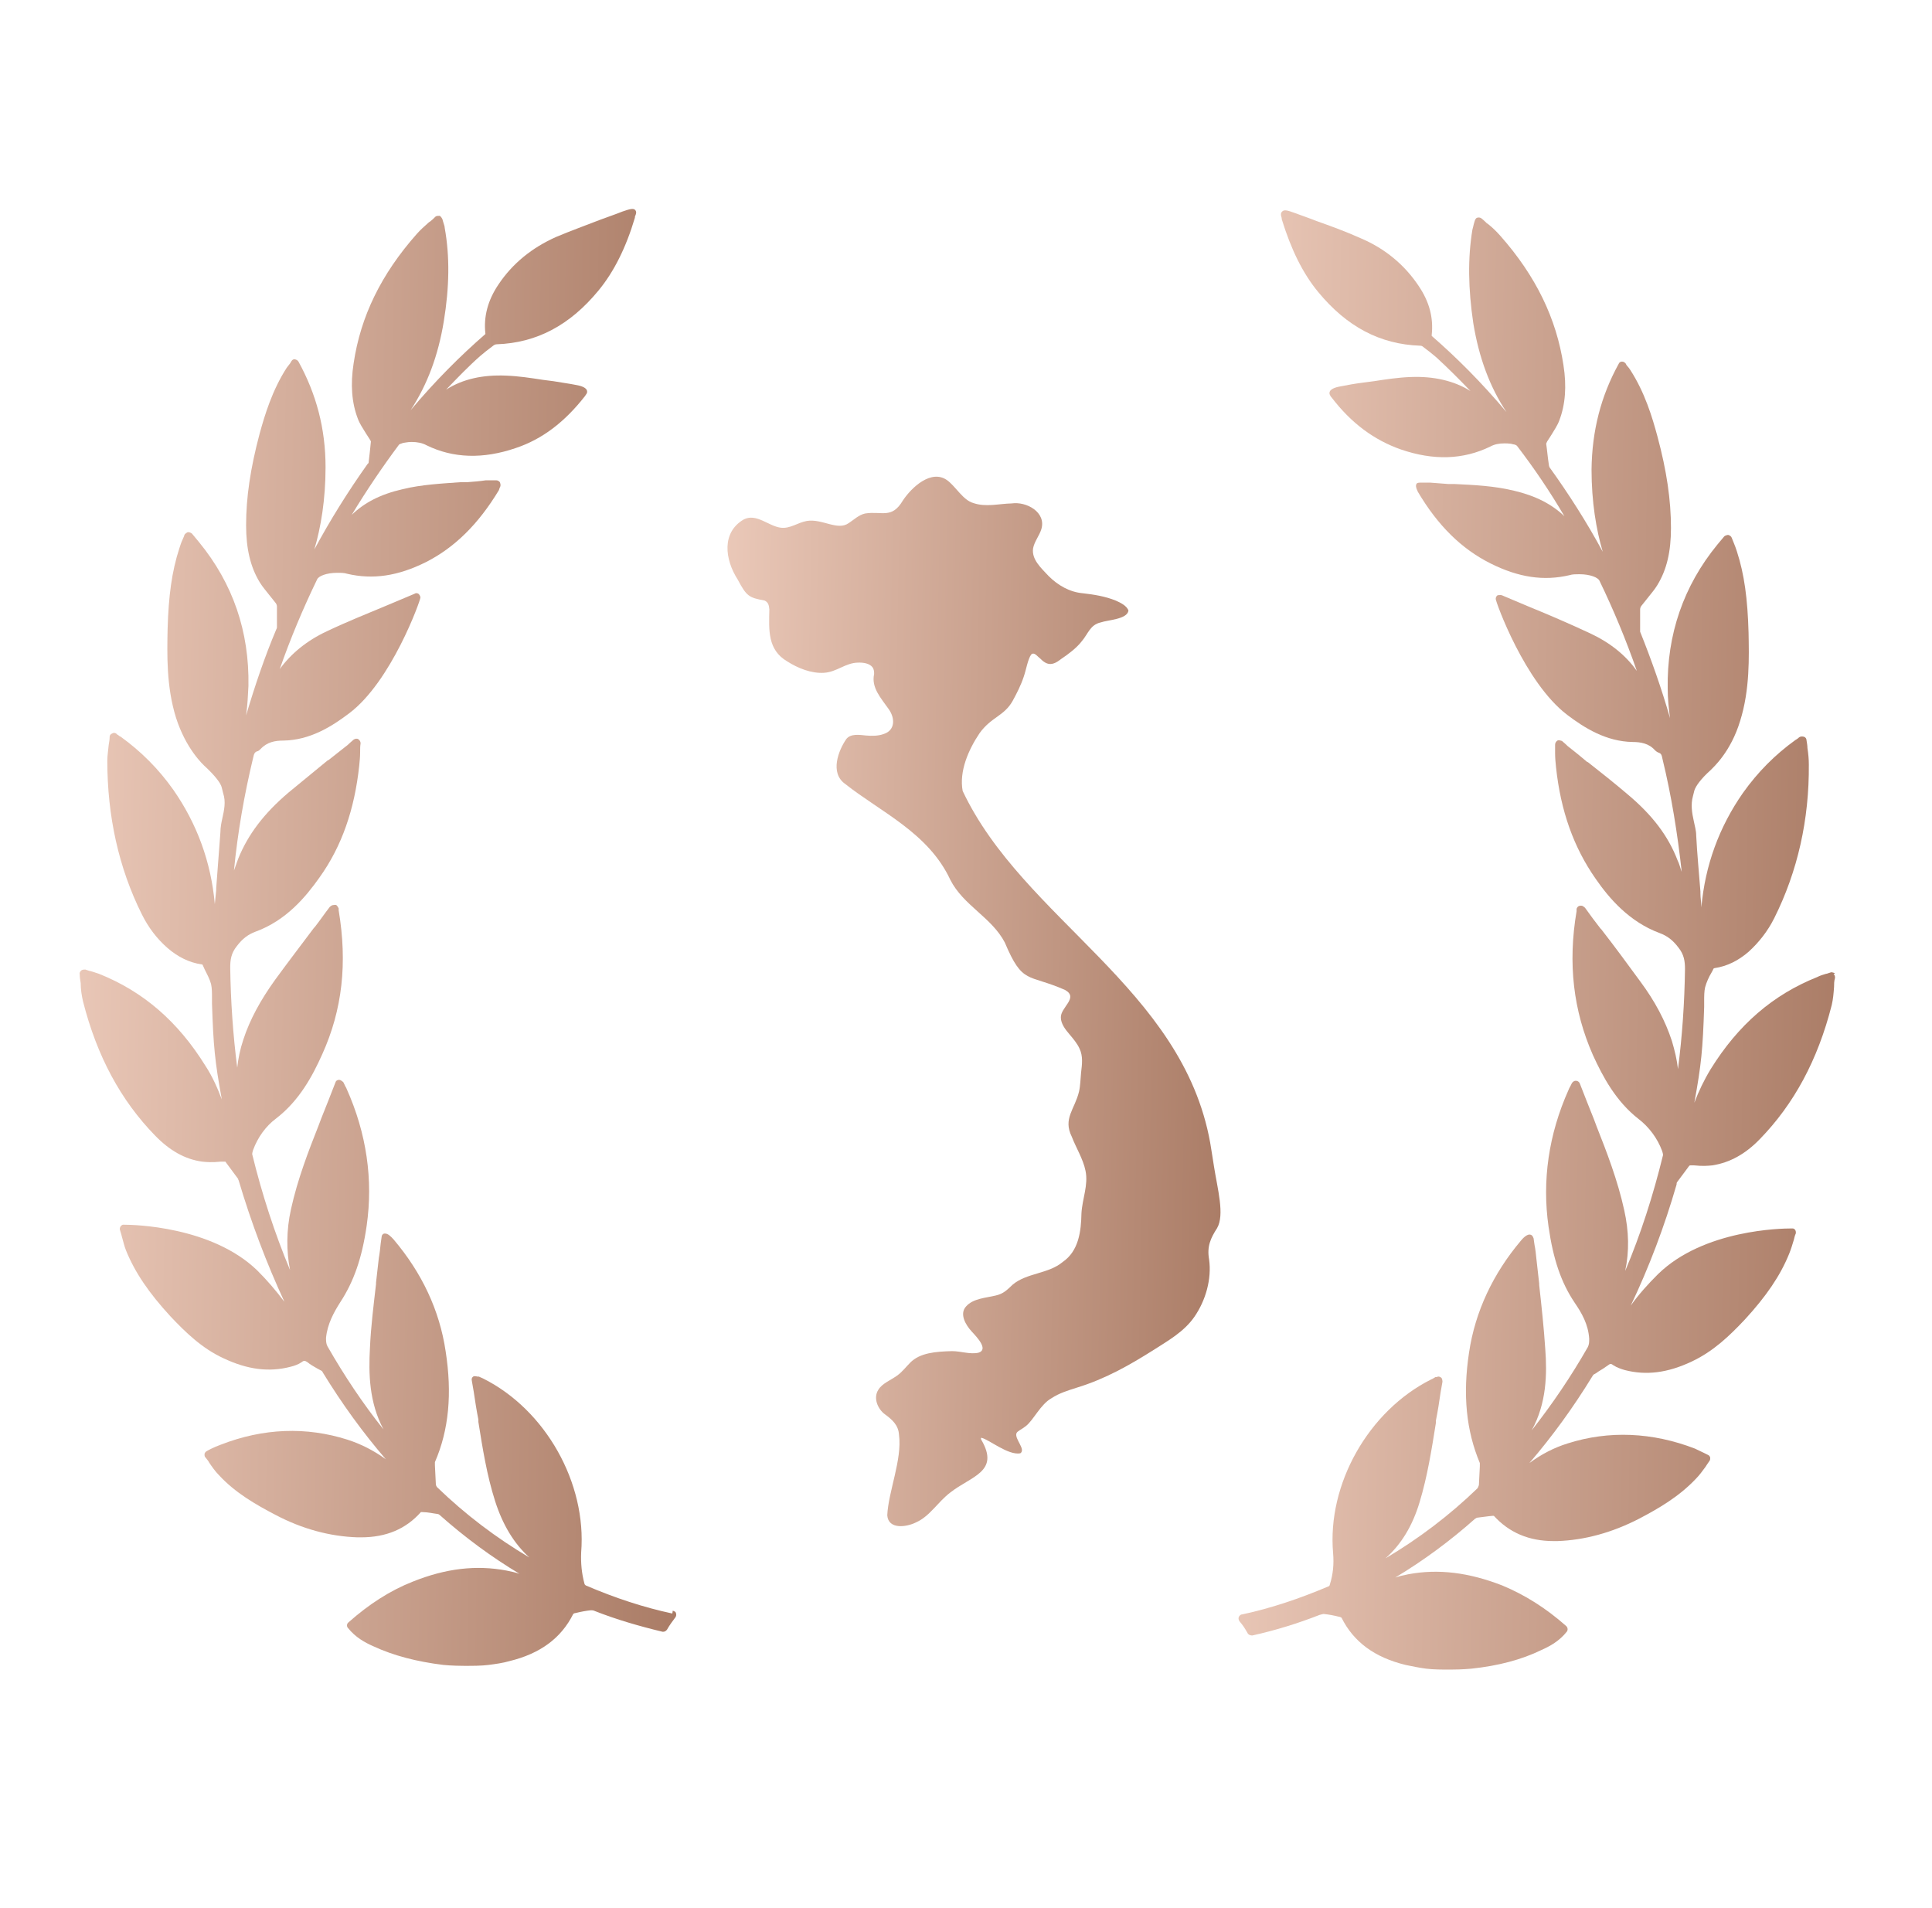
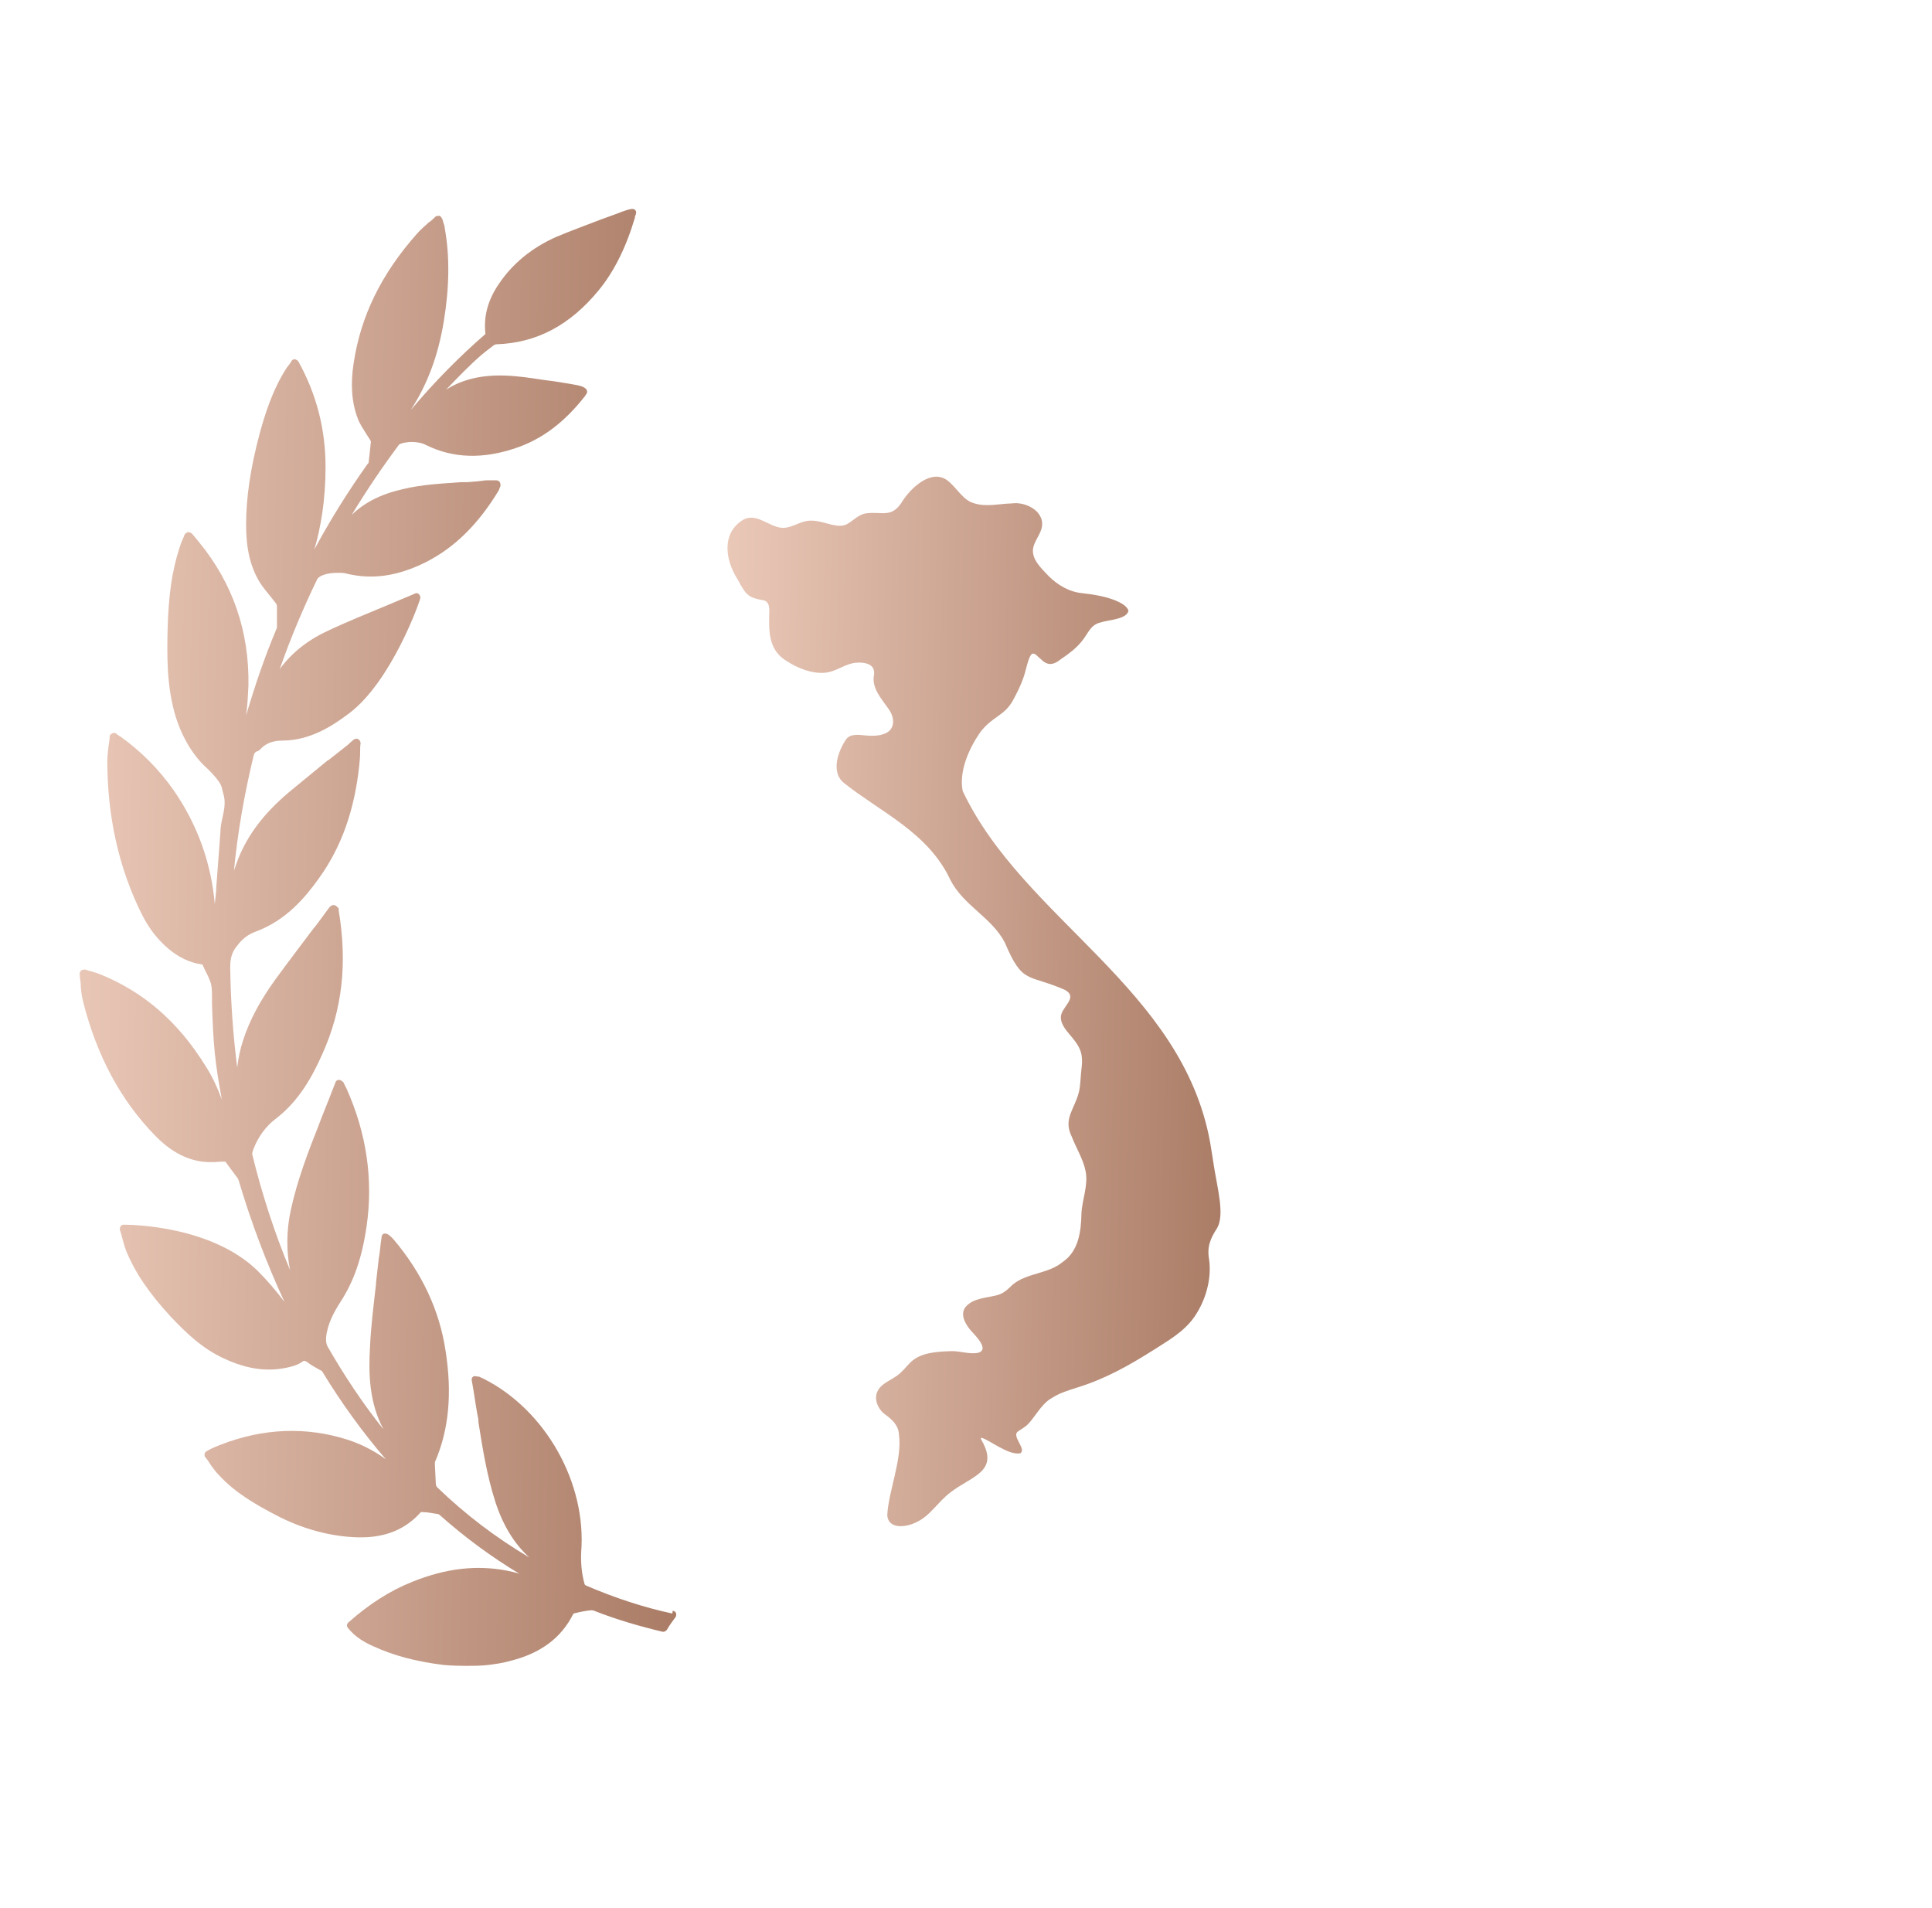
<svg xmlns="http://www.w3.org/2000/svg" width="81" height="80" viewBox="0 0 81 80" fill="none">
-   <path d="M76.933 40.807C76.933 40.807 76.816 40.748 76.757 40.768C76.698 40.787 76.64 40.807 76.581 40.827H76.561C76.424 40.866 76.306 40.905 76.189 40.964C74.328 41.708 72.878 42.962 71.722 44.823C71.448 45.274 71.212 45.764 71.036 46.234C71.33 44.627 71.389 44.001 71.448 42.218C71.448 42.139 71.448 42.061 71.448 41.983C71.448 41.767 71.448 41.571 71.487 41.395C71.546 41.179 71.643 40.964 71.761 40.768C71.8 40.709 71.82 40.65 71.839 40.611L71.879 40.591C72.408 40.513 72.878 40.278 73.309 39.906C73.74 39.514 74.112 39.044 74.386 38.495C75.366 36.536 75.856 34.361 75.836 32.049C75.836 31.834 75.817 31.618 75.778 31.363C75.778 31.265 75.758 31.148 75.738 31.03C75.738 30.971 75.699 30.913 75.64 30.893C75.582 30.873 75.523 30.873 75.464 30.893C75.425 30.913 75.405 30.932 75.386 30.952C75.327 30.991 75.307 31.011 75.268 31.03C74.426 31.638 73.701 32.362 73.074 33.244C72.075 34.675 71.487 36.281 71.33 38.044C71.33 37.849 71.291 37.653 71.291 37.457V37.378C71.232 36.614 71.154 35.811 71.114 35.027C71.114 34.831 71.056 34.635 71.016 34.439C70.938 34.087 70.879 33.734 70.977 33.381C70.997 33.303 71.016 33.225 71.036 33.146C71.095 32.95 71.33 32.637 71.702 32.304C71.839 32.167 72.564 31.52 72.956 30.227C73.368 28.914 73.328 27.543 73.309 26.524C73.27 25.113 73.132 24.075 72.819 23.115C72.78 22.997 72.741 22.88 72.682 22.743C72.662 22.684 72.623 22.605 72.603 22.547C72.584 22.488 72.525 22.449 72.466 22.429H72.427C72.427 22.429 72.329 22.449 72.29 22.488L71.996 22.84C70.585 24.565 69.88 26.602 69.919 28.875C69.919 29.267 69.959 29.678 70.017 30.109C69.665 28.875 69.234 27.66 68.763 26.485C68.763 26.465 68.763 26.426 68.763 26.406V26.25C68.763 26.015 68.763 25.779 68.763 25.544C68.763 25.505 68.783 25.427 68.842 25.368C68.92 25.27 68.998 25.172 69.077 25.074C69.214 24.898 69.371 24.721 69.488 24.526C69.88 23.879 70.056 23.134 70.056 22.135C70.056 20.979 69.88 19.745 69.488 18.295C69.273 17.492 68.959 16.453 68.352 15.513C68.313 15.454 68.273 15.395 68.215 15.337C68.195 15.317 68.176 15.278 68.156 15.239C68.117 15.199 68.078 15.16 67.999 15.16C67.94 15.16 67.882 15.199 67.862 15.258C67.118 16.61 66.745 18.06 66.726 19.686C66.726 21.038 66.922 22.214 67.196 23.134C66.53 21.9 65.766 20.705 64.962 19.588L64.943 19.529C64.884 19.157 64.864 18.863 64.825 18.608C64.825 18.608 64.825 18.589 64.864 18.511C64.923 18.413 64.982 18.334 65.041 18.236C65.158 18.04 65.295 17.844 65.374 17.629C65.629 16.963 65.687 16.199 65.55 15.317C65.256 13.358 64.394 11.575 62.905 9.89C62.748 9.714 62.592 9.557 62.396 9.4L62.337 9.361C62.337 9.361 62.2 9.224 62.121 9.165C62.082 9.126 62.004 9.106 61.945 9.126C61.886 9.126 61.847 9.204 61.828 9.263L61.788 9.4C61.788 9.4 61.749 9.576 61.73 9.635C61.534 10.83 61.553 12.104 61.769 13.554C62.004 14.984 62.455 16.218 63.16 17.276C62.121 16.042 61.083 15.004 60.025 14.083C60.025 14.083 60.025 14.063 60.025 14.043C60.103 13.319 59.927 12.652 59.476 11.986C58.889 11.105 58.066 10.419 57.047 9.988C56.44 9.714 55.793 9.478 55.186 9.263C54.892 9.145 54.598 9.047 54.284 8.93C53.971 8.812 53.853 8.793 53.775 8.851C53.677 8.93 53.697 9.008 53.736 9.145V9.185C54.128 10.458 54.617 11.457 55.264 12.241C56.459 13.691 57.85 14.435 59.535 14.494C59.594 14.494 59.633 14.514 59.653 14.533C59.888 14.71 60.064 14.847 60.221 14.984C60.711 15.434 61.181 15.905 61.651 16.395C60.965 15.963 60.103 15.768 59.143 15.807C58.614 15.826 58.105 15.905 57.596 15.983C57.439 16.003 57.302 16.022 57.145 16.042C56.831 16.081 56.498 16.14 56.205 16.199C56.087 16.218 55.813 16.277 55.754 16.414C55.734 16.453 55.734 16.512 55.754 16.551C55.773 16.59 55.793 16.63 55.832 16.669C56.655 17.747 57.615 18.452 58.732 18.844C60.103 19.314 61.338 19.275 62.474 18.726C62.65 18.628 62.846 18.589 63.081 18.589C63.258 18.589 63.395 18.608 63.434 18.628C63.493 18.628 63.591 18.667 63.611 18.706C64.316 19.627 64.982 20.607 65.589 21.645C65.06 21.136 64.375 20.783 63.454 20.568C62.631 20.372 61.808 20.333 61.005 20.294H60.73C60.476 20.274 60.221 20.254 59.966 20.235H59.535C59.535 20.235 59.418 20.235 59.398 20.274C59.359 20.313 59.359 20.392 59.379 20.45C59.379 20.489 59.437 20.587 59.437 20.607C60.28 22.037 61.279 23.017 62.494 23.624C63.669 24.212 64.727 24.369 65.805 24.114C65.922 24.075 66.079 24.075 66.216 24.075C66.667 24.075 67 24.212 67.059 24.349C67.647 25.564 68.176 26.837 68.626 28.131C68.156 27.464 67.49 26.935 66.647 26.544C65.805 26.152 64.943 25.779 64.081 25.427C63.708 25.27 63.336 25.113 62.964 24.956C62.905 24.937 62.846 24.956 62.788 24.956C62.729 24.996 62.709 25.055 62.709 25.113C62.709 25.231 63.924 28.62 65.707 29.972C66.432 30.521 67.333 31.089 68.45 31.109C68.783 31.109 69.136 31.167 69.39 31.461C69.43 31.5 69.488 31.54 69.547 31.559C69.645 31.598 69.665 31.638 69.704 31.834C70.076 33.362 70.331 34.949 70.507 36.555C70.448 36.399 70.409 36.222 70.331 36.066C69.939 35.047 69.273 34.165 68.215 33.283C67.686 32.833 67.118 32.382 66.569 31.951H66.549C66.295 31.736 66.059 31.54 65.805 31.344C65.746 31.305 65.707 31.265 65.648 31.207L65.491 31.069C65.491 31.069 65.354 31.011 65.295 31.05C65.237 31.089 65.198 31.148 65.198 31.226C65.198 31.344 65.198 31.442 65.198 31.54V31.579C65.198 31.775 65.217 31.971 65.237 32.167C65.433 34.008 65.981 35.536 66.902 36.849C67.47 37.672 68.313 38.652 69.586 39.122C69.9 39.239 70.135 39.416 70.37 39.729C70.605 40.023 70.644 40.298 70.644 40.631C70.625 42.041 70.527 43.452 70.35 44.823C70.311 44.451 70.213 44.04 70.096 43.648C69.821 42.805 69.39 41.983 68.763 41.14C68.234 40.415 67.686 39.671 67.137 38.965L67.098 38.926C66.882 38.652 66.667 38.358 66.471 38.084C66.432 38.025 66.373 38.005 66.353 37.986C66.314 37.966 66.255 37.966 66.197 37.986C66.157 38.005 66.118 38.044 66.099 38.103C66.099 38.103 66.099 38.162 66.099 38.201C65.727 40.395 65.962 42.374 66.784 44.236C67.196 45.137 67.745 46.175 68.704 46.92C69.136 47.253 69.488 47.723 69.684 48.252C69.723 48.37 69.723 48.409 69.723 48.428C69.312 50.113 68.783 51.759 68.136 53.287C68.313 52.465 68.293 51.622 68.097 50.74C67.823 49.486 67.353 48.272 66.941 47.233L66.824 46.92C66.628 46.43 66.432 45.94 66.236 45.431C66.216 45.372 66.157 45.313 66.059 45.313C66.001 45.313 65.942 45.352 65.903 45.411L65.844 45.529C65.844 45.529 65.785 45.627 65.766 45.685C64.923 47.566 64.649 49.506 64.923 51.426C65.119 52.798 65.452 53.777 66.02 54.62C66.314 55.051 66.589 55.521 66.628 56.128C66.628 56.266 66.628 56.364 66.569 56.481C65.864 57.715 65.08 58.871 64.218 59.968C64.845 58.832 64.864 57.598 64.786 56.559C64.727 55.658 64.629 54.757 64.531 53.875V53.816C64.492 53.464 64.453 53.111 64.414 52.778C64.394 52.582 64.375 52.386 64.335 52.19L64.296 51.916C64.296 51.916 64.257 51.798 64.198 51.779C64.1 51.72 63.944 51.798 63.767 52.014C62.592 53.405 61.847 54.992 61.592 56.697C61.318 58.48 61.475 59.988 62.043 61.34C62.043 61.379 62.043 61.458 62.043 61.477L62.004 62.261C62.004 62.261 61.965 62.378 61.945 62.398C60.77 63.534 59.476 64.514 58.085 65.337C58.752 64.749 59.222 63.965 59.516 62.986C59.849 61.889 60.025 60.752 60.201 59.655V59.557C60.28 59.165 60.339 58.793 60.397 58.382L60.476 57.931C60.476 57.931 60.476 57.794 60.417 57.755C60.358 57.715 60.299 57.696 60.24 57.735H60.182C60.182 57.735 60.064 57.813 60.005 57.833C57.38 59.146 55.636 62.222 55.891 65.121C55.93 65.572 55.891 66.003 55.754 66.434C55.754 66.473 55.715 66.512 55.695 66.512C54.441 67.041 53.266 67.433 52.07 67.688C52.012 67.688 51.953 67.747 51.933 67.806C51.914 67.864 51.933 67.923 51.972 67.982C52.11 68.139 52.208 68.295 52.306 68.472C52.345 68.55 52.443 68.57 52.502 68.57C53.481 68.354 54.422 68.06 55.323 67.708C55.401 67.688 55.46 67.668 55.499 67.668C55.695 67.688 55.911 67.727 56.146 67.786C56.185 67.786 56.244 67.825 56.244 67.825C56.753 68.844 57.635 69.49 58.928 69.804C59.202 69.863 59.496 69.922 59.79 69.961C60.103 70 60.437 70 60.809 70C61.318 70 61.671 69.961 61.69 69.961C62.807 69.843 63.787 69.588 64.629 69.177C64.982 69.02 65.374 68.805 65.687 68.413C65.746 68.335 65.727 68.237 65.668 68.178C64.806 67.414 63.924 66.865 62.983 66.473C61.573 65.925 60.299 65.768 59.045 66.003C58.849 66.042 58.673 66.081 58.497 66.14C59.672 65.435 60.789 64.612 61.847 63.672C61.867 63.672 61.906 63.632 61.925 63.632C62.102 63.613 62.337 63.574 62.572 63.554C62.592 63.554 62.631 63.554 62.631 63.554C63.277 64.259 64.1 64.612 65.139 64.612C65.198 64.612 65.237 64.612 65.295 64.612C66.432 64.573 67.588 64.259 68.724 63.672C69.547 63.24 70.389 62.751 71.095 62.006C71.252 61.849 71.389 61.654 71.506 61.497C71.506 61.497 71.604 61.34 71.663 61.262C71.702 61.222 71.702 61.164 71.702 61.124C71.702 61.085 71.663 61.026 71.624 61.007C71.624 61.007 71.31 60.85 71.056 60.733C69.273 60.047 67.451 59.968 65.727 60.517C65.158 60.693 64.629 60.968 64.12 61.34C65.08 60.223 65.962 59.008 66.765 57.696L66.804 57.637C66.882 57.598 66.941 57.559 67.02 57.5C67.157 57.422 67.274 57.343 67.411 57.245C67.509 57.167 67.549 57.167 67.647 57.245C67.803 57.343 67.98 57.402 68.117 57.441C69.018 57.676 69.919 57.559 70.918 57.088C71.839 56.657 72.525 55.991 73.152 55.325C74.053 54.345 74.641 53.483 75.013 52.562C75.092 52.367 75.15 52.171 75.209 51.975C75.229 51.896 75.249 51.798 75.288 51.72C75.307 51.622 75.268 51.524 75.17 51.505H75.092C74.719 51.505 71.428 51.544 69.508 53.425C69.096 53.836 68.705 54.267 68.371 54.737C69.136 53.131 69.782 51.426 70.291 49.663C70.291 49.663 70.291 49.584 70.311 49.565L70.821 48.879C70.821 48.879 70.84 48.859 70.879 48.859C70.879 48.859 70.899 48.859 70.918 48.859H71.016C71.389 48.899 71.604 48.879 71.8 48.859C72.525 48.742 73.172 48.389 73.779 47.762C75.209 46.293 76.209 44.451 76.796 42.139C76.855 41.885 76.875 41.649 76.894 41.375C76.894 41.258 76.894 41.14 76.933 41.003C76.933 40.944 76.933 40.885 76.875 40.846L76.933 40.807Z" fill="url(#paint0_linear_72_112)" />
-   <path d="M28.187 67.649C26.992 67.394 25.797 67.002 24.562 66.473C24.562 66.473 24.503 66.434 24.503 66.395C24.386 65.964 24.347 65.533 24.366 65.082C24.601 62.183 22.877 59.107 20.252 57.794C20.193 57.774 20.134 57.735 20.075 57.715H20.017C20.017 57.715 19.88 57.676 19.84 57.715C19.782 57.755 19.762 57.813 19.782 57.892L19.86 58.343C19.919 58.734 19.977 59.126 20.056 59.518V59.616C20.232 60.713 20.409 61.85 20.761 62.947C21.075 63.926 21.545 64.71 22.191 65.298C20.8 64.475 19.507 63.495 18.332 62.359C18.312 62.339 18.273 62.281 18.273 62.222L18.234 61.438C18.234 61.438 18.234 61.34 18.234 61.301C18.822 59.949 18.959 58.421 18.684 56.657C18.43 54.933 17.685 53.366 16.51 51.975C16.372 51.818 16.255 51.72 16.157 51.72C16.137 51.72 16.118 51.72 16.098 51.72C16.039 51.74 16 51.799 16 51.857L15.961 52.132C15.941 52.328 15.922 52.523 15.883 52.739C15.843 53.092 15.804 53.444 15.765 53.777V53.836C15.667 54.698 15.55 55.599 15.51 56.52C15.452 57.578 15.471 58.793 16.078 59.929C15.216 58.852 14.433 57.676 13.727 56.442C13.669 56.325 13.669 56.227 13.669 56.089C13.727 55.502 14.002 55.012 14.276 54.581C14.825 53.738 15.177 52.759 15.373 51.387C15.648 49.467 15.373 47.527 14.531 45.647C14.511 45.588 14.472 45.548 14.452 45.49L14.394 45.372C14.394 45.372 14.296 45.274 14.217 45.274C14.139 45.274 14.08 45.313 14.06 45.392C13.865 45.901 13.669 46.391 13.473 46.881L13.355 47.194C12.944 48.233 12.473 49.447 12.199 50.701C12.003 51.583 12.003 52.445 12.16 53.248C11.514 51.701 10.985 50.074 10.573 48.389C10.573 48.389 10.573 48.331 10.612 48.213C10.808 47.684 11.141 47.214 11.592 46.881C12.552 46.136 13.101 45.117 13.512 44.197C14.354 42.335 14.57 40.376 14.198 38.162C14.198 38.142 14.198 38.123 14.198 38.084C14.198 38.084 14.139 37.966 14.1 37.947C14.06 37.927 14.002 37.947 13.963 37.947C13.923 37.947 13.865 37.986 13.825 38.025C13.61 38.299 13.414 38.593 13.198 38.867L13.159 38.907C12.63 39.612 12.062 40.356 11.533 41.081C10.926 41.924 10.475 42.747 10.201 43.589C10.064 44.001 9.985 44.393 9.946 44.765C9.77 43.393 9.672 41.983 9.652 40.572C9.652 40.239 9.691 39.965 9.926 39.671C10.162 39.357 10.397 39.181 10.71 39.063C12.003 38.593 12.826 37.594 13.394 36.791C14.335 35.478 14.864 33.93 15.06 32.108C15.079 31.912 15.099 31.736 15.099 31.52V31.481C15.099 31.383 15.099 31.285 15.118 31.168C15.118 31.089 15.079 31.03 15.021 30.991C14.962 30.952 14.883 30.972 14.825 31.011L14.668 31.148C14.668 31.148 14.57 31.246 14.511 31.285C14.256 31.481 14.021 31.677 13.767 31.873H13.747C13.198 32.324 12.65 32.774 12.101 33.225C11.063 34.106 10.397 34.988 9.985 36.007C9.926 36.164 9.868 36.34 9.809 36.497C9.966 34.89 10.24 33.323 10.612 31.775C10.651 31.579 10.691 31.54 10.769 31.501C10.828 31.501 10.886 31.442 10.926 31.403C11.2 31.109 11.533 31.05 11.886 31.05C13.002 31.03 13.904 30.462 14.629 29.914C16.412 28.581 17.626 25.172 17.626 25.055C17.626 24.996 17.587 24.937 17.548 24.898C17.489 24.859 17.43 24.859 17.372 24.898C16.999 25.055 16.627 25.211 16.255 25.368C15.412 25.721 14.531 26.073 13.708 26.465C12.865 26.857 12.199 27.406 11.729 28.052C12.18 26.759 12.709 25.505 13.296 24.291C13.355 24.153 13.688 24.016 14.139 24.016C14.296 24.016 14.433 24.016 14.55 24.055C15.628 24.31 16.686 24.153 17.861 23.566C19.057 22.958 20.056 21.979 20.918 20.548C20.918 20.529 20.957 20.431 20.977 20.392C20.996 20.333 20.977 20.274 20.957 20.215C20.918 20.176 20.879 20.137 20.8 20.137H20.369C20.115 20.176 19.86 20.196 19.605 20.215H19.331C18.528 20.274 17.685 20.313 16.882 20.509C15.941 20.725 15.275 21.077 14.746 21.587C15.373 20.548 16.039 19.569 16.725 18.648C16.725 18.628 16.843 18.589 16.901 18.57C16.941 18.57 17.078 18.53 17.254 18.53C17.489 18.53 17.705 18.57 17.881 18.668C18.998 19.216 20.252 19.255 21.623 18.785C22.74 18.413 23.68 17.688 24.523 16.61C24.543 16.571 24.582 16.532 24.601 16.493C24.621 16.453 24.621 16.395 24.601 16.356C24.543 16.218 24.268 16.16 24.151 16.14C23.857 16.081 23.543 16.042 23.21 15.983C23.053 15.964 22.916 15.944 22.76 15.925C22.25 15.846 21.741 15.768 21.212 15.748C20.252 15.709 19.409 15.885 18.704 16.336C19.174 15.846 19.644 15.356 20.134 14.925C20.291 14.788 20.467 14.651 20.702 14.475C20.702 14.475 20.761 14.435 20.82 14.435C22.505 14.377 23.896 13.632 25.091 12.182C25.738 11.399 26.247 10.38 26.619 9.126V9.087C26.678 8.95 26.698 8.871 26.619 8.793C26.541 8.734 26.423 8.754 26.09 8.871C25.797 8.989 25.503 9.087 25.189 9.204C24.582 9.439 23.935 9.675 23.328 9.929C22.309 10.38 21.486 11.046 20.898 11.928C20.448 12.594 20.271 13.28 20.35 13.985V14.005C19.292 14.925 18.253 15.964 17.215 17.198C17.92 16.12 18.371 14.906 18.606 13.476C18.841 12.045 18.861 10.752 18.645 9.557C18.645 9.479 18.606 9.4 18.586 9.322L18.547 9.185C18.547 9.185 18.488 9.067 18.43 9.048C18.371 9.048 18.293 9.048 18.253 9.087C18.175 9.165 18.116 9.224 18.038 9.283L17.979 9.322C17.803 9.479 17.626 9.635 17.47 9.812C15.981 11.497 15.118 13.26 14.825 15.239C14.688 16.12 14.746 16.885 15.001 17.551C15.079 17.766 15.216 17.962 15.334 18.158C15.393 18.256 15.452 18.334 15.51 18.432C15.55 18.491 15.55 18.511 15.55 18.511C15.53 18.765 15.491 19.059 15.452 19.412C15.452 19.412 15.452 19.412 15.412 19.451C14.589 20.607 13.845 21.802 13.179 23.037C13.453 22.116 13.649 20.94 13.649 19.588C13.649 17.962 13.257 16.512 12.513 15.16C12.473 15.102 12.434 15.082 12.356 15.062C12.297 15.062 12.258 15.082 12.219 15.141C12.199 15.18 12.18 15.2 12.16 15.239C12.121 15.298 12.062 15.356 12.023 15.415C11.415 16.356 11.102 17.394 10.886 18.178C10.495 19.647 10.318 20.862 10.318 22.018C10.318 22.997 10.495 23.762 10.886 24.408C11.004 24.604 11.161 24.78 11.298 24.957C11.376 25.055 11.455 25.153 11.533 25.251C11.592 25.309 11.611 25.388 11.611 25.427C11.611 25.662 11.611 25.897 11.611 26.132V26.289C11.611 26.289 11.611 26.348 11.592 26.367C11.102 27.523 10.691 28.738 10.318 29.992C10.377 29.561 10.397 29.149 10.416 28.758C10.456 26.485 9.77 24.467 8.339 22.723L8.046 22.37C8.046 22.37 7.967 22.312 7.908 22.312H7.869C7.869 22.312 7.752 22.37 7.732 22.429C7.712 22.508 7.673 22.566 7.654 22.625C7.595 22.743 7.556 22.88 7.517 22.997C7.203 23.957 7.066 24.996 7.027 26.367C7.007 27.406 6.968 28.777 7.379 30.09C7.791 31.383 8.496 32.049 8.633 32.167C9.006 32.52 9.26 32.833 9.3 33.029C9.319 33.107 9.339 33.186 9.358 33.264C9.476 33.617 9.397 33.969 9.319 34.322C9.28 34.498 9.241 34.694 9.241 34.89C9.182 35.674 9.123 36.477 9.064 37.241V37.32C9.045 37.516 9.025 37.712 9.006 37.907C8.849 36.144 8.261 34.538 7.262 33.107C6.654 32.245 5.91 31.501 5.067 30.893C5.028 30.874 4.989 30.854 4.95 30.815C4.93 30.815 4.891 30.776 4.872 30.756C4.813 30.717 4.754 30.717 4.695 30.756C4.636 30.776 4.597 30.834 4.597 30.893C4.597 31.011 4.578 31.109 4.558 31.226C4.538 31.462 4.499 31.677 4.499 31.892C4.499 34.204 4.97 36.379 5.949 38.339C6.223 38.887 6.576 39.357 7.027 39.749C7.458 40.121 7.928 40.356 8.457 40.435C8.457 40.435 8.496 40.435 8.496 40.455C8.516 40.513 8.555 40.572 8.575 40.631C8.673 40.827 8.79 41.042 8.849 41.258C8.888 41.434 8.888 41.63 8.888 41.846C8.888 41.924 8.888 42.002 8.888 42.081C8.947 43.864 9.006 44.49 9.3 46.097C9.123 45.627 8.908 45.137 8.614 44.687C7.458 42.825 6.008 41.571 4.147 40.827C4.029 40.788 3.912 40.748 3.774 40.709H3.755C3.755 40.709 3.637 40.67 3.578 40.65C3.52 40.65 3.461 40.65 3.402 40.69C3.363 40.729 3.324 40.788 3.343 40.846C3.343 40.964 3.363 41.101 3.383 41.219C3.383 41.473 3.422 41.728 3.48 41.983C4.068 44.295 5.067 46.136 6.498 47.606C7.105 48.233 7.752 48.605 8.477 48.703C8.653 48.722 8.888 48.742 9.26 48.703H9.378H9.417C9.456 48.703 9.456 48.703 9.476 48.742L9.985 49.428C9.985 49.428 9.985 49.467 10.005 49.487C10.534 51.27 11.18 52.974 11.925 54.581C11.572 54.111 11.2 53.679 10.789 53.268C8.868 51.407 5.577 51.348 5.205 51.348H5.165H5.146C5.048 51.387 5.009 51.485 5.028 51.563C5.048 51.642 5.087 51.74 5.107 51.838C5.165 52.034 5.205 52.23 5.283 52.425C5.655 53.346 6.243 54.209 7.144 55.188C7.771 55.854 8.477 56.54 9.378 56.951C10.377 57.422 11.278 57.539 12.18 57.304C12.336 57.265 12.513 57.206 12.65 57.108C12.748 57.03 12.787 57.049 12.885 57.108C13.002 57.206 13.14 57.285 13.277 57.363C13.355 57.402 13.414 57.441 13.492 57.48C13.492 57.48 13.531 57.52 13.531 57.539C14.335 58.852 15.216 60.067 16.177 61.183C15.667 60.811 15.118 60.537 14.57 60.361C12.846 59.812 11.043 59.871 9.241 60.576C8.966 60.674 8.673 60.831 8.653 60.85C8.614 60.87 8.575 60.929 8.575 60.968C8.575 61.027 8.575 61.066 8.614 61.105C8.673 61.183 8.731 61.242 8.77 61.321C8.888 61.497 9.025 61.693 9.182 61.85C9.868 62.594 10.73 63.084 11.553 63.515C12.669 64.103 13.825 64.416 14.981 64.455C15.04 64.455 15.099 64.455 15.138 64.455C16.196 64.455 17.019 64.103 17.646 63.397C17.646 63.397 17.685 63.397 17.705 63.397C17.94 63.397 18.175 63.456 18.351 63.476C18.371 63.476 18.41 63.495 18.43 63.515C19.488 64.455 20.604 65.278 21.78 65.984C21.604 65.925 21.427 65.886 21.231 65.847C19.977 65.611 18.704 65.749 17.293 66.317C16.353 66.689 15.471 67.257 14.609 68.021C14.531 68.08 14.531 68.198 14.589 68.256C14.903 68.648 15.295 68.864 15.648 69.02C16.49 69.412 17.47 69.667 18.586 69.804C18.586 69.804 18.959 69.843 19.468 69.843C19.84 69.843 20.173 69.843 20.487 69.804C20.781 69.765 21.075 69.726 21.349 69.647C22.642 69.334 23.524 68.687 24.033 67.669C24.033 67.669 24.072 67.629 24.131 67.629C24.366 67.571 24.582 67.531 24.778 67.512C24.817 67.512 24.876 67.512 24.954 67.551C25.855 67.904 26.796 68.178 27.775 68.413C27.775 68.413 27.795 68.413 27.814 68.413C27.873 68.413 27.932 68.374 27.971 68.315C28.069 68.139 28.187 67.982 28.304 67.825C28.343 67.786 28.363 67.708 28.343 67.649C28.343 67.59 28.285 67.551 28.206 67.531L28.187 67.649Z" fill="url(#paint1_linear_72_112)" />
+   <path d="M28.187 67.649C26.992 67.394 25.797 67.002 24.562 66.473C24.562 66.473 24.503 66.434 24.503 66.395C24.386 65.964 24.347 65.533 24.366 65.082C24.601 62.183 22.877 59.107 20.252 57.794C20.193 57.774 20.134 57.735 20.075 57.715H20.017C20.017 57.715 19.88 57.676 19.84 57.715C19.782 57.755 19.762 57.813 19.782 57.892L19.86 58.343C19.919 58.734 19.977 59.126 20.056 59.518V59.616C20.232 60.713 20.409 61.85 20.761 62.947C21.075 63.926 21.545 64.71 22.191 65.298C20.8 64.475 19.507 63.495 18.332 62.359C18.312 62.339 18.273 62.281 18.273 62.222L18.234 61.438C18.234 61.438 18.234 61.34 18.234 61.301C18.822 59.949 18.959 58.421 18.684 56.657C18.43 54.933 17.685 53.366 16.51 51.975C16.372 51.818 16.255 51.72 16.157 51.72C16.137 51.72 16.118 51.72 16.098 51.72C16.039 51.74 16 51.799 16 51.857L15.961 52.132C15.941 52.328 15.922 52.523 15.883 52.739C15.843 53.092 15.804 53.444 15.765 53.777V53.836C15.667 54.698 15.55 55.599 15.51 56.52C15.452 57.578 15.471 58.793 16.078 59.929C15.216 58.852 14.433 57.676 13.727 56.442C13.669 56.325 13.669 56.227 13.669 56.089C13.727 55.502 14.002 55.012 14.276 54.581C14.825 53.738 15.177 52.759 15.373 51.387C15.648 49.467 15.373 47.527 14.531 45.647C14.511 45.588 14.472 45.548 14.452 45.49L14.394 45.372C14.394 45.372 14.296 45.274 14.217 45.274C14.139 45.274 14.08 45.313 14.06 45.392C13.865 45.901 13.669 46.391 13.473 46.881L13.355 47.194C12.944 48.233 12.473 49.447 12.199 50.701C12.003 51.583 12.003 52.445 12.16 53.248C11.514 51.701 10.985 50.074 10.573 48.389C10.573 48.389 10.573 48.331 10.612 48.213C10.808 47.684 11.141 47.214 11.592 46.881C12.552 46.136 13.101 45.117 13.512 44.197C14.354 42.335 14.57 40.376 14.198 38.162C14.198 38.142 14.198 38.123 14.198 38.084C14.06 37.927 14.002 37.947 13.963 37.947C13.923 37.947 13.865 37.986 13.825 38.025C13.61 38.299 13.414 38.593 13.198 38.867L13.159 38.907C12.63 39.612 12.062 40.356 11.533 41.081C10.926 41.924 10.475 42.747 10.201 43.589C10.064 44.001 9.985 44.393 9.946 44.765C9.77 43.393 9.672 41.983 9.652 40.572C9.652 40.239 9.691 39.965 9.926 39.671C10.162 39.357 10.397 39.181 10.71 39.063C12.003 38.593 12.826 37.594 13.394 36.791C14.335 35.478 14.864 33.93 15.06 32.108C15.079 31.912 15.099 31.736 15.099 31.52V31.481C15.099 31.383 15.099 31.285 15.118 31.168C15.118 31.089 15.079 31.03 15.021 30.991C14.962 30.952 14.883 30.972 14.825 31.011L14.668 31.148C14.668 31.148 14.57 31.246 14.511 31.285C14.256 31.481 14.021 31.677 13.767 31.873H13.747C13.198 32.324 12.65 32.774 12.101 33.225C11.063 34.106 10.397 34.988 9.985 36.007C9.926 36.164 9.868 36.34 9.809 36.497C9.966 34.89 10.24 33.323 10.612 31.775C10.651 31.579 10.691 31.54 10.769 31.501C10.828 31.501 10.886 31.442 10.926 31.403C11.2 31.109 11.533 31.05 11.886 31.05C13.002 31.03 13.904 30.462 14.629 29.914C16.412 28.581 17.626 25.172 17.626 25.055C17.626 24.996 17.587 24.937 17.548 24.898C17.489 24.859 17.43 24.859 17.372 24.898C16.999 25.055 16.627 25.211 16.255 25.368C15.412 25.721 14.531 26.073 13.708 26.465C12.865 26.857 12.199 27.406 11.729 28.052C12.18 26.759 12.709 25.505 13.296 24.291C13.355 24.153 13.688 24.016 14.139 24.016C14.296 24.016 14.433 24.016 14.55 24.055C15.628 24.31 16.686 24.153 17.861 23.566C19.057 22.958 20.056 21.979 20.918 20.548C20.918 20.529 20.957 20.431 20.977 20.392C20.996 20.333 20.977 20.274 20.957 20.215C20.918 20.176 20.879 20.137 20.8 20.137H20.369C20.115 20.176 19.86 20.196 19.605 20.215H19.331C18.528 20.274 17.685 20.313 16.882 20.509C15.941 20.725 15.275 21.077 14.746 21.587C15.373 20.548 16.039 19.569 16.725 18.648C16.725 18.628 16.843 18.589 16.901 18.57C16.941 18.57 17.078 18.53 17.254 18.53C17.489 18.53 17.705 18.57 17.881 18.668C18.998 19.216 20.252 19.255 21.623 18.785C22.74 18.413 23.68 17.688 24.523 16.61C24.543 16.571 24.582 16.532 24.601 16.493C24.621 16.453 24.621 16.395 24.601 16.356C24.543 16.218 24.268 16.16 24.151 16.14C23.857 16.081 23.543 16.042 23.21 15.983C23.053 15.964 22.916 15.944 22.76 15.925C22.25 15.846 21.741 15.768 21.212 15.748C20.252 15.709 19.409 15.885 18.704 16.336C19.174 15.846 19.644 15.356 20.134 14.925C20.291 14.788 20.467 14.651 20.702 14.475C20.702 14.475 20.761 14.435 20.82 14.435C22.505 14.377 23.896 13.632 25.091 12.182C25.738 11.399 26.247 10.38 26.619 9.126V9.087C26.678 8.95 26.698 8.871 26.619 8.793C26.541 8.734 26.423 8.754 26.09 8.871C25.797 8.989 25.503 9.087 25.189 9.204C24.582 9.439 23.935 9.675 23.328 9.929C22.309 10.38 21.486 11.046 20.898 11.928C20.448 12.594 20.271 13.28 20.35 13.985V14.005C19.292 14.925 18.253 15.964 17.215 17.198C17.92 16.12 18.371 14.906 18.606 13.476C18.841 12.045 18.861 10.752 18.645 9.557C18.645 9.479 18.606 9.4 18.586 9.322L18.547 9.185C18.547 9.185 18.488 9.067 18.43 9.048C18.371 9.048 18.293 9.048 18.253 9.087C18.175 9.165 18.116 9.224 18.038 9.283L17.979 9.322C17.803 9.479 17.626 9.635 17.47 9.812C15.981 11.497 15.118 13.26 14.825 15.239C14.688 16.12 14.746 16.885 15.001 17.551C15.079 17.766 15.216 17.962 15.334 18.158C15.393 18.256 15.452 18.334 15.51 18.432C15.55 18.491 15.55 18.511 15.55 18.511C15.53 18.765 15.491 19.059 15.452 19.412C15.452 19.412 15.452 19.412 15.412 19.451C14.589 20.607 13.845 21.802 13.179 23.037C13.453 22.116 13.649 20.94 13.649 19.588C13.649 17.962 13.257 16.512 12.513 15.16C12.473 15.102 12.434 15.082 12.356 15.062C12.297 15.062 12.258 15.082 12.219 15.141C12.199 15.18 12.18 15.2 12.16 15.239C12.121 15.298 12.062 15.356 12.023 15.415C11.415 16.356 11.102 17.394 10.886 18.178C10.495 19.647 10.318 20.862 10.318 22.018C10.318 22.997 10.495 23.762 10.886 24.408C11.004 24.604 11.161 24.78 11.298 24.957C11.376 25.055 11.455 25.153 11.533 25.251C11.592 25.309 11.611 25.388 11.611 25.427C11.611 25.662 11.611 25.897 11.611 26.132V26.289C11.611 26.289 11.611 26.348 11.592 26.367C11.102 27.523 10.691 28.738 10.318 29.992C10.377 29.561 10.397 29.149 10.416 28.758C10.456 26.485 9.77 24.467 8.339 22.723L8.046 22.37C8.046 22.37 7.967 22.312 7.908 22.312H7.869C7.869 22.312 7.752 22.37 7.732 22.429C7.712 22.508 7.673 22.566 7.654 22.625C7.595 22.743 7.556 22.88 7.517 22.997C7.203 23.957 7.066 24.996 7.027 26.367C7.007 27.406 6.968 28.777 7.379 30.09C7.791 31.383 8.496 32.049 8.633 32.167C9.006 32.52 9.26 32.833 9.3 33.029C9.319 33.107 9.339 33.186 9.358 33.264C9.476 33.617 9.397 33.969 9.319 34.322C9.28 34.498 9.241 34.694 9.241 34.89C9.182 35.674 9.123 36.477 9.064 37.241V37.32C9.045 37.516 9.025 37.712 9.006 37.907C8.849 36.144 8.261 34.538 7.262 33.107C6.654 32.245 5.91 31.501 5.067 30.893C5.028 30.874 4.989 30.854 4.95 30.815C4.93 30.815 4.891 30.776 4.872 30.756C4.813 30.717 4.754 30.717 4.695 30.756C4.636 30.776 4.597 30.834 4.597 30.893C4.597 31.011 4.578 31.109 4.558 31.226C4.538 31.462 4.499 31.677 4.499 31.892C4.499 34.204 4.97 36.379 5.949 38.339C6.223 38.887 6.576 39.357 7.027 39.749C7.458 40.121 7.928 40.356 8.457 40.435C8.457 40.435 8.496 40.435 8.496 40.455C8.516 40.513 8.555 40.572 8.575 40.631C8.673 40.827 8.79 41.042 8.849 41.258C8.888 41.434 8.888 41.63 8.888 41.846C8.888 41.924 8.888 42.002 8.888 42.081C8.947 43.864 9.006 44.49 9.3 46.097C9.123 45.627 8.908 45.137 8.614 44.687C7.458 42.825 6.008 41.571 4.147 40.827C4.029 40.788 3.912 40.748 3.774 40.709H3.755C3.755 40.709 3.637 40.67 3.578 40.65C3.52 40.65 3.461 40.65 3.402 40.69C3.363 40.729 3.324 40.788 3.343 40.846C3.343 40.964 3.363 41.101 3.383 41.219C3.383 41.473 3.422 41.728 3.48 41.983C4.068 44.295 5.067 46.136 6.498 47.606C7.105 48.233 7.752 48.605 8.477 48.703C8.653 48.722 8.888 48.742 9.26 48.703H9.378H9.417C9.456 48.703 9.456 48.703 9.476 48.742L9.985 49.428C9.985 49.428 9.985 49.467 10.005 49.487C10.534 51.27 11.18 52.974 11.925 54.581C11.572 54.111 11.2 53.679 10.789 53.268C8.868 51.407 5.577 51.348 5.205 51.348H5.165H5.146C5.048 51.387 5.009 51.485 5.028 51.563C5.048 51.642 5.087 51.74 5.107 51.838C5.165 52.034 5.205 52.23 5.283 52.425C5.655 53.346 6.243 54.209 7.144 55.188C7.771 55.854 8.477 56.54 9.378 56.951C10.377 57.422 11.278 57.539 12.18 57.304C12.336 57.265 12.513 57.206 12.65 57.108C12.748 57.03 12.787 57.049 12.885 57.108C13.002 57.206 13.14 57.285 13.277 57.363C13.355 57.402 13.414 57.441 13.492 57.48C13.492 57.48 13.531 57.52 13.531 57.539C14.335 58.852 15.216 60.067 16.177 61.183C15.667 60.811 15.118 60.537 14.57 60.361C12.846 59.812 11.043 59.871 9.241 60.576C8.966 60.674 8.673 60.831 8.653 60.85C8.614 60.87 8.575 60.929 8.575 60.968C8.575 61.027 8.575 61.066 8.614 61.105C8.673 61.183 8.731 61.242 8.77 61.321C8.888 61.497 9.025 61.693 9.182 61.85C9.868 62.594 10.73 63.084 11.553 63.515C12.669 64.103 13.825 64.416 14.981 64.455C15.04 64.455 15.099 64.455 15.138 64.455C16.196 64.455 17.019 64.103 17.646 63.397C17.646 63.397 17.685 63.397 17.705 63.397C17.94 63.397 18.175 63.456 18.351 63.476C18.371 63.476 18.41 63.495 18.43 63.515C19.488 64.455 20.604 65.278 21.78 65.984C21.604 65.925 21.427 65.886 21.231 65.847C19.977 65.611 18.704 65.749 17.293 66.317C16.353 66.689 15.471 67.257 14.609 68.021C14.531 68.08 14.531 68.198 14.589 68.256C14.903 68.648 15.295 68.864 15.648 69.02C16.49 69.412 17.47 69.667 18.586 69.804C18.586 69.804 18.959 69.843 19.468 69.843C19.84 69.843 20.173 69.843 20.487 69.804C20.781 69.765 21.075 69.726 21.349 69.647C22.642 69.334 23.524 68.687 24.033 67.669C24.033 67.669 24.072 67.629 24.131 67.629C24.366 67.571 24.582 67.531 24.778 67.512C24.817 67.512 24.876 67.512 24.954 67.551C25.855 67.904 26.796 68.178 27.775 68.413C27.775 68.413 27.795 68.413 27.814 68.413C27.873 68.413 27.932 68.374 27.971 68.315C28.069 68.139 28.187 67.982 28.304 67.825C28.343 67.786 28.363 67.708 28.343 67.649C28.343 67.59 28.285 67.551 28.206 67.531L28.187 67.649Z" fill="url(#paint1_linear_72_112)" />
  <path d="M50.741 47.928C49.579 41.416 42.903 38.553 40.36 33.161C40.207 32.338 40.603 31.432 41.068 30.741C41.563 30.053 42.098 30.028 42.457 29.383C42.632 29.063 42.804 28.726 42.92 28.374C43.02 28.09 43.094 27.627 43.234 27.442C43.361 27.321 43.479 27.512 43.606 27.605C43.886 27.893 44.113 27.93 44.485 27.632C44.794 27.425 45.135 27.167 45.345 26.896C45.62 26.579 45.7 26.194 46.151 26.095C46.461 25.988 47.251 25.968 47.311 25.603C47.251 25.404 46.977 25.266 46.78 25.181C46.332 25 45.874 24.928 45.39 24.872C44.843 24.823 44.355 24.54 43.968 24.156C43.638 23.802 43.245 23.454 43.313 22.989C43.366 22.704 43.573 22.466 43.659 22.186C43.872 21.478 43.038 21.016 42.412 21.107C41.885 21.118 41.333 21.271 40.812 21.092C40.368 20.967 40.083 20.408 39.707 20.132C39.041 19.661 38.218 20.435 37.855 20.981C37.387 21.774 36.975 21.416 36.269 21.529C36.003 21.588 35.809 21.785 35.589 21.928C35.115 22.271 34.47 21.734 33.825 21.842C33.451 21.906 33.121 22.178 32.73 22.124C32.212 22.056 31.712 21.506 31.179 21.78C30.249 22.325 30.383 23.451 30.932 24.304C31.297 24.993 31.397 25.059 32.05 25.177C32.206 25.245 32.238 25.366 32.255 25.549C32.235 26.422 32.18 27.248 33.005 27.73C33.453 28.017 34.021 28.243 34.55 28.208C35.086 28.175 35.444 27.788 35.978 27.781C36.188 27.775 36.451 27.807 36.581 27.977C36.639 28.057 36.651 28.156 36.648 28.261C36.522 28.831 36.935 29.268 37.252 29.721C37.537 30.112 37.535 30.627 37.038 30.778C36.823 30.856 36.557 30.859 36.317 30.838C36.023 30.808 35.664 30.751 35.481 30.986C35.145 31.472 34.79 32.405 35.427 32.862C36.94 34.059 38.923 34.916 39.842 36.887C40.39 37.968 41.575 38.459 42.127 39.516C42.883 41.303 43.079 40.812 44.652 41.505C45.243 41.833 44.453 42.237 44.477 42.669C44.482 42.922 44.662 43.159 44.832 43.358C44.993 43.549 45.16 43.742 45.262 43.97C45.409 44.283 45.369 44.606 45.324 44.977C45.297 45.24 45.297 45.514 45.237 45.772C45.058 46.511 44.558 46.899 44.934 47.656C45.114 48.127 45.409 48.587 45.511 49.087C45.635 49.694 45.375 50.249 45.34 50.875C45.326 51.625 45.226 52.45 44.554 52.91C43.958 53.413 43.043 53.364 42.455 53.862C42.219 54.085 42.07 54.243 41.748 54.316C41.334 54.418 40.799 54.435 40.501 54.776C40.218 55.087 40.479 55.542 40.736 55.822C40.947 56.051 41.465 56.583 41.02 56.715C40.661 56.792 40.283 56.647 39.911 56.648C39.253 56.666 38.57 56.711 38.159 57.133C37.976 57.316 37.836 57.511 37.615 57.671C37.354 57.862 36.975 58.005 36.823 58.271C36.602 58.617 36.801 59.08 37.105 59.3C37.404 59.519 37.67 59.752 37.691 60.159C37.83 61.19 37.242 62.54 37.199 63.532C37.245 64.138 38.006 64.027 38.401 63.83C38.987 63.57 39.307 62.984 39.836 62.58C40.716 61.885 41.933 61.713 41.14 60.362C41.127 60.331 41.114 60.284 41.148 60.282C41.462 60.35 42.267 61.027 42.777 60.932C43.023 60.769 42.524 60.327 42.617 60.088C42.66 59.994 42.825 59.937 43.008 59.792C43.329 59.542 43.622 58.881 44.084 58.623C44.401 58.411 44.777 58.297 45.138 58.182C46.343 57.814 47.348 57.239 48.332 56.62C48.958 56.217 49.631 55.848 50.072 55.214C50.548 54.529 50.806 53.627 50.692 52.805C50.595 52.259 50.754 51.915 51.026 51.493C51.352 50.931 51.044 49.846 50.897 48.906C50.846 48.59 50.8 48.273 50.746 47.96L50.739 47.926L50.741 47.928Z" fill="url(#paint2_linear_72_112)" />
  <defs>
    <linearGradient id="paint0_linear_72_112" x1="51.926" y1="11.599" x2="77.921" y2="12.065" gradientUnits="userSpaceOnUse">
      <stop stop-color="#EAC8B8" />
      <stop offset="1" stop-color="#AA7C66" />
    </linearGradient>
    <linearGradient id="paint1_linear_72_112" x1="3.338" y1="11.536" x2="29.339" y2="12.002" gradientUnits="userSpaceOnUse">
      <stop stop-color="#EAC8B8" />
      <stop offset="1" stop-color="#AA7C66" />
    </linearGradient>
    <linearGradient id="paint2_linear_72_112" x1="30.5" y1="21.985" x2="51.984" y2="22.428" gradientUnits="userSpaceOnUse">
      <stop stop-color="#EAC8B8" />
      <stop offset="1" stop-color="#AA7C66" />
    </linearGradient>
  </defs>
</svg>